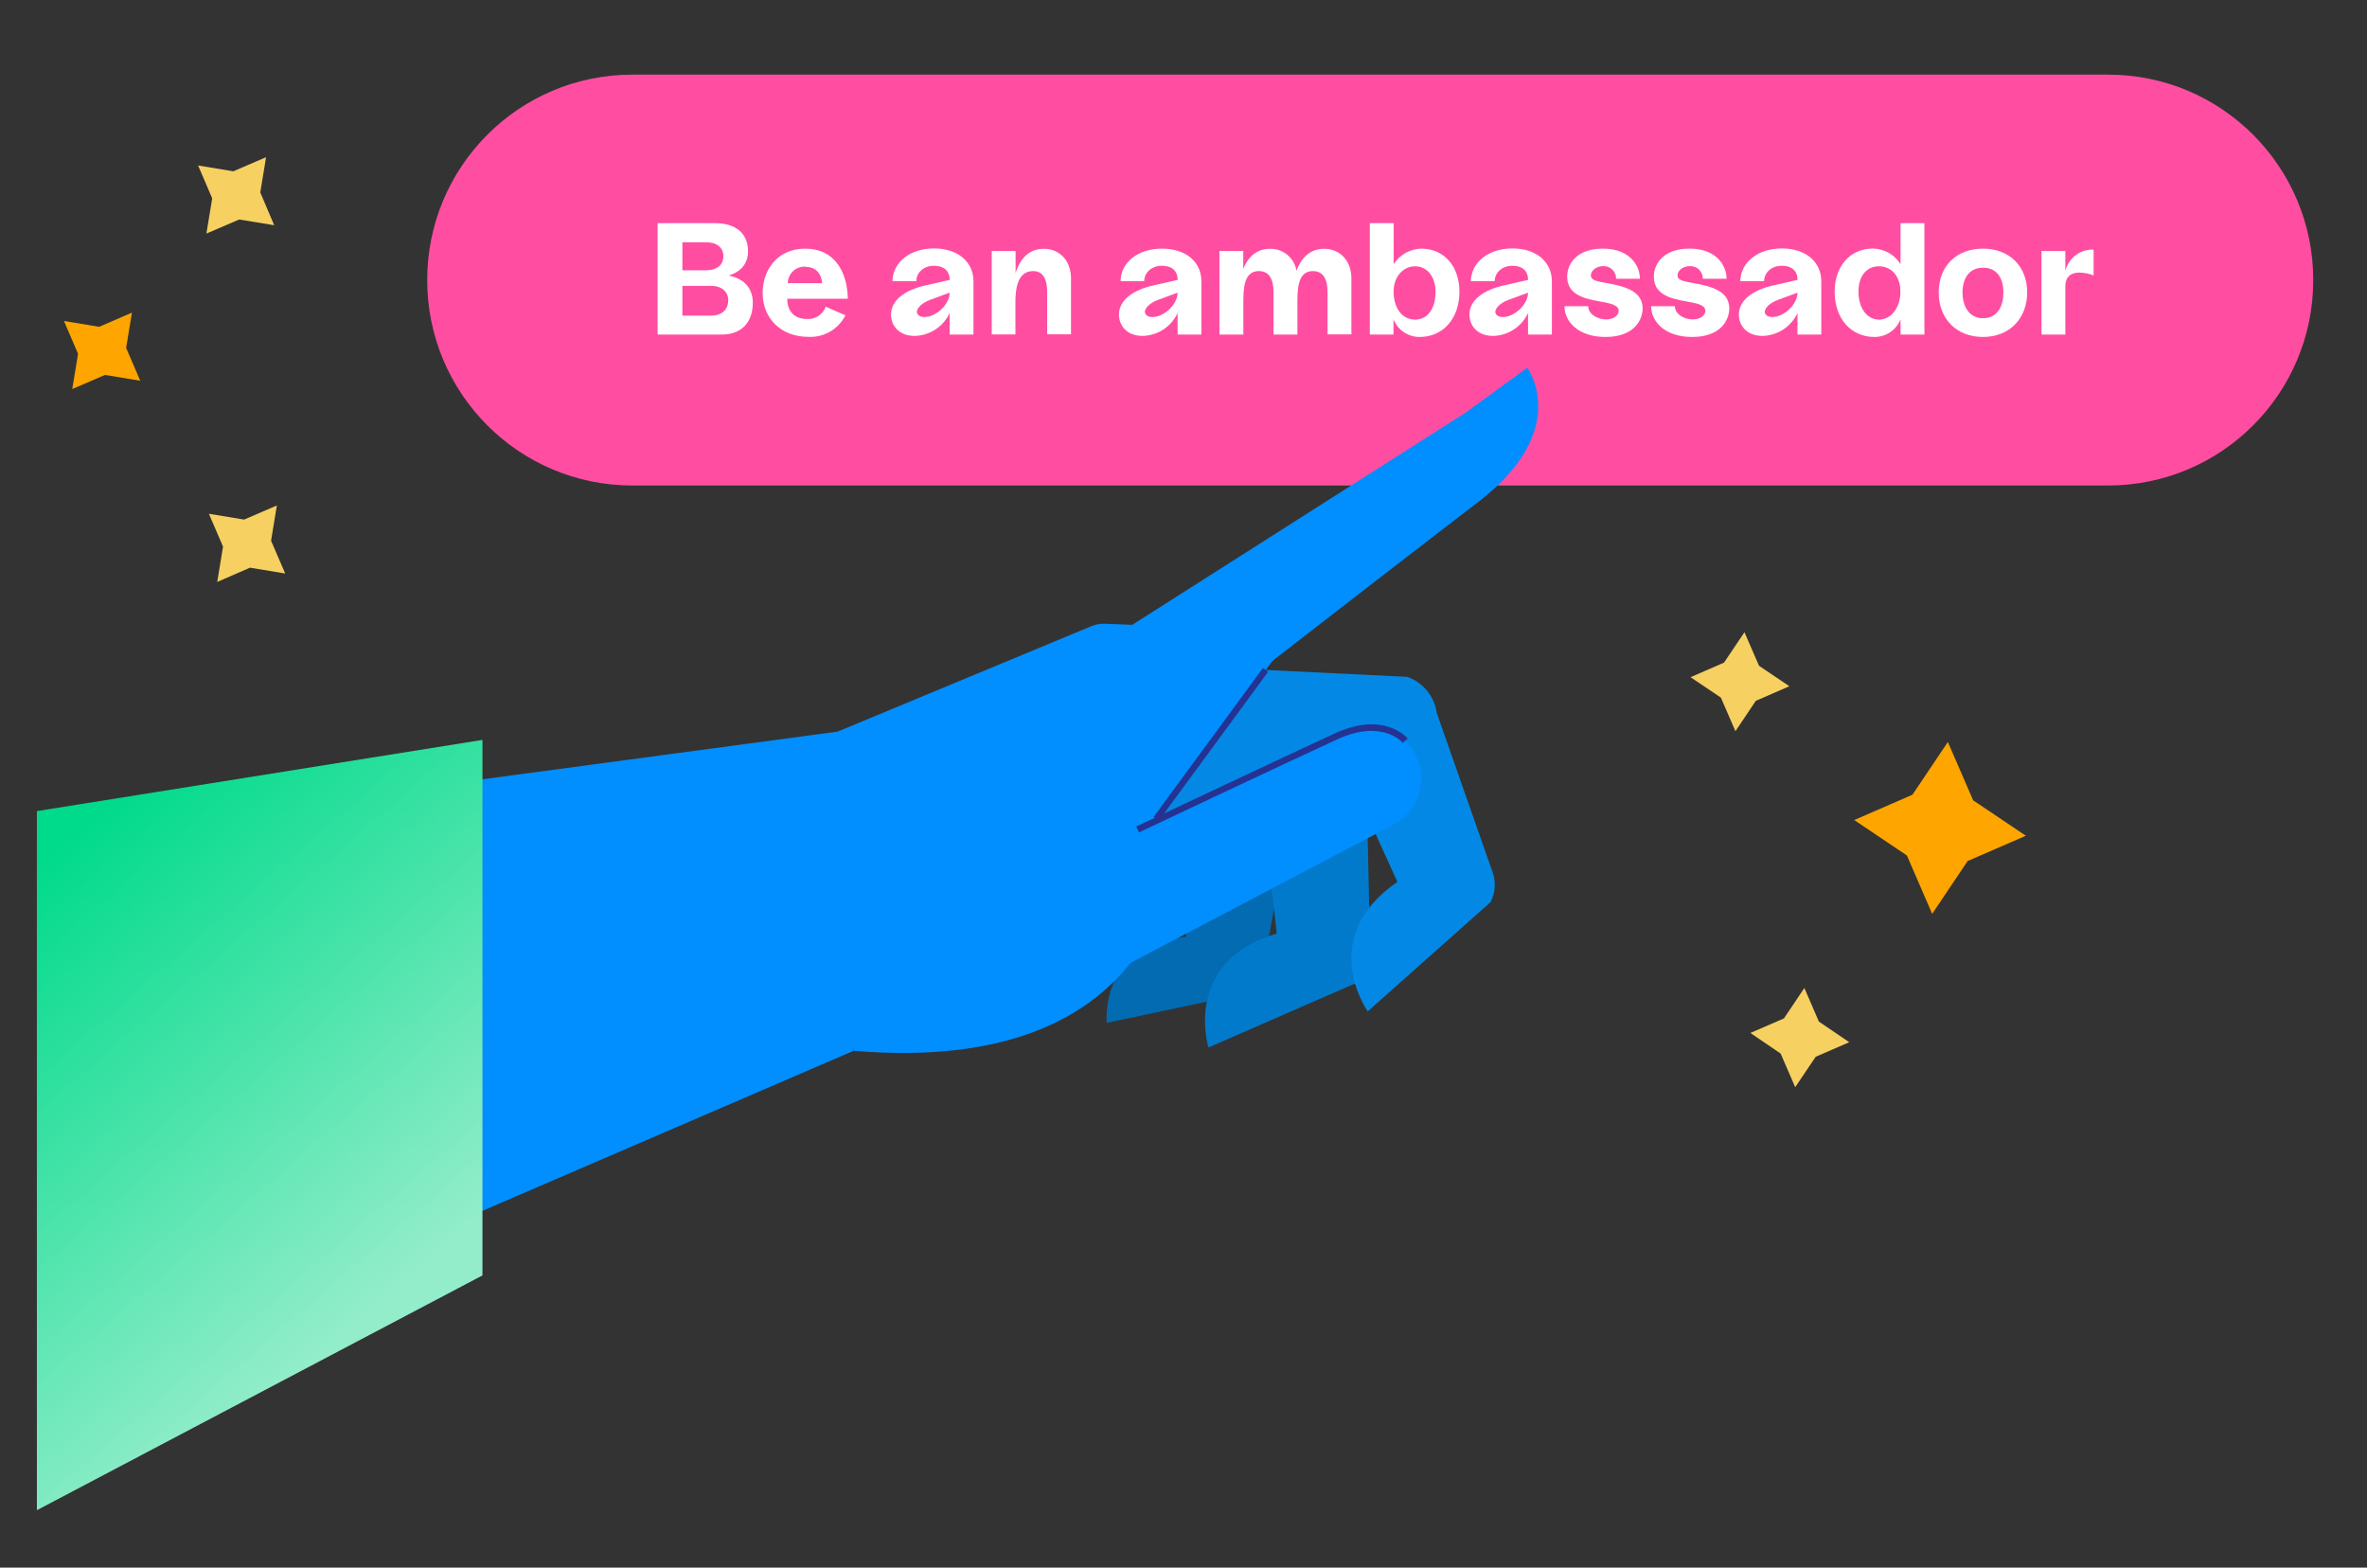
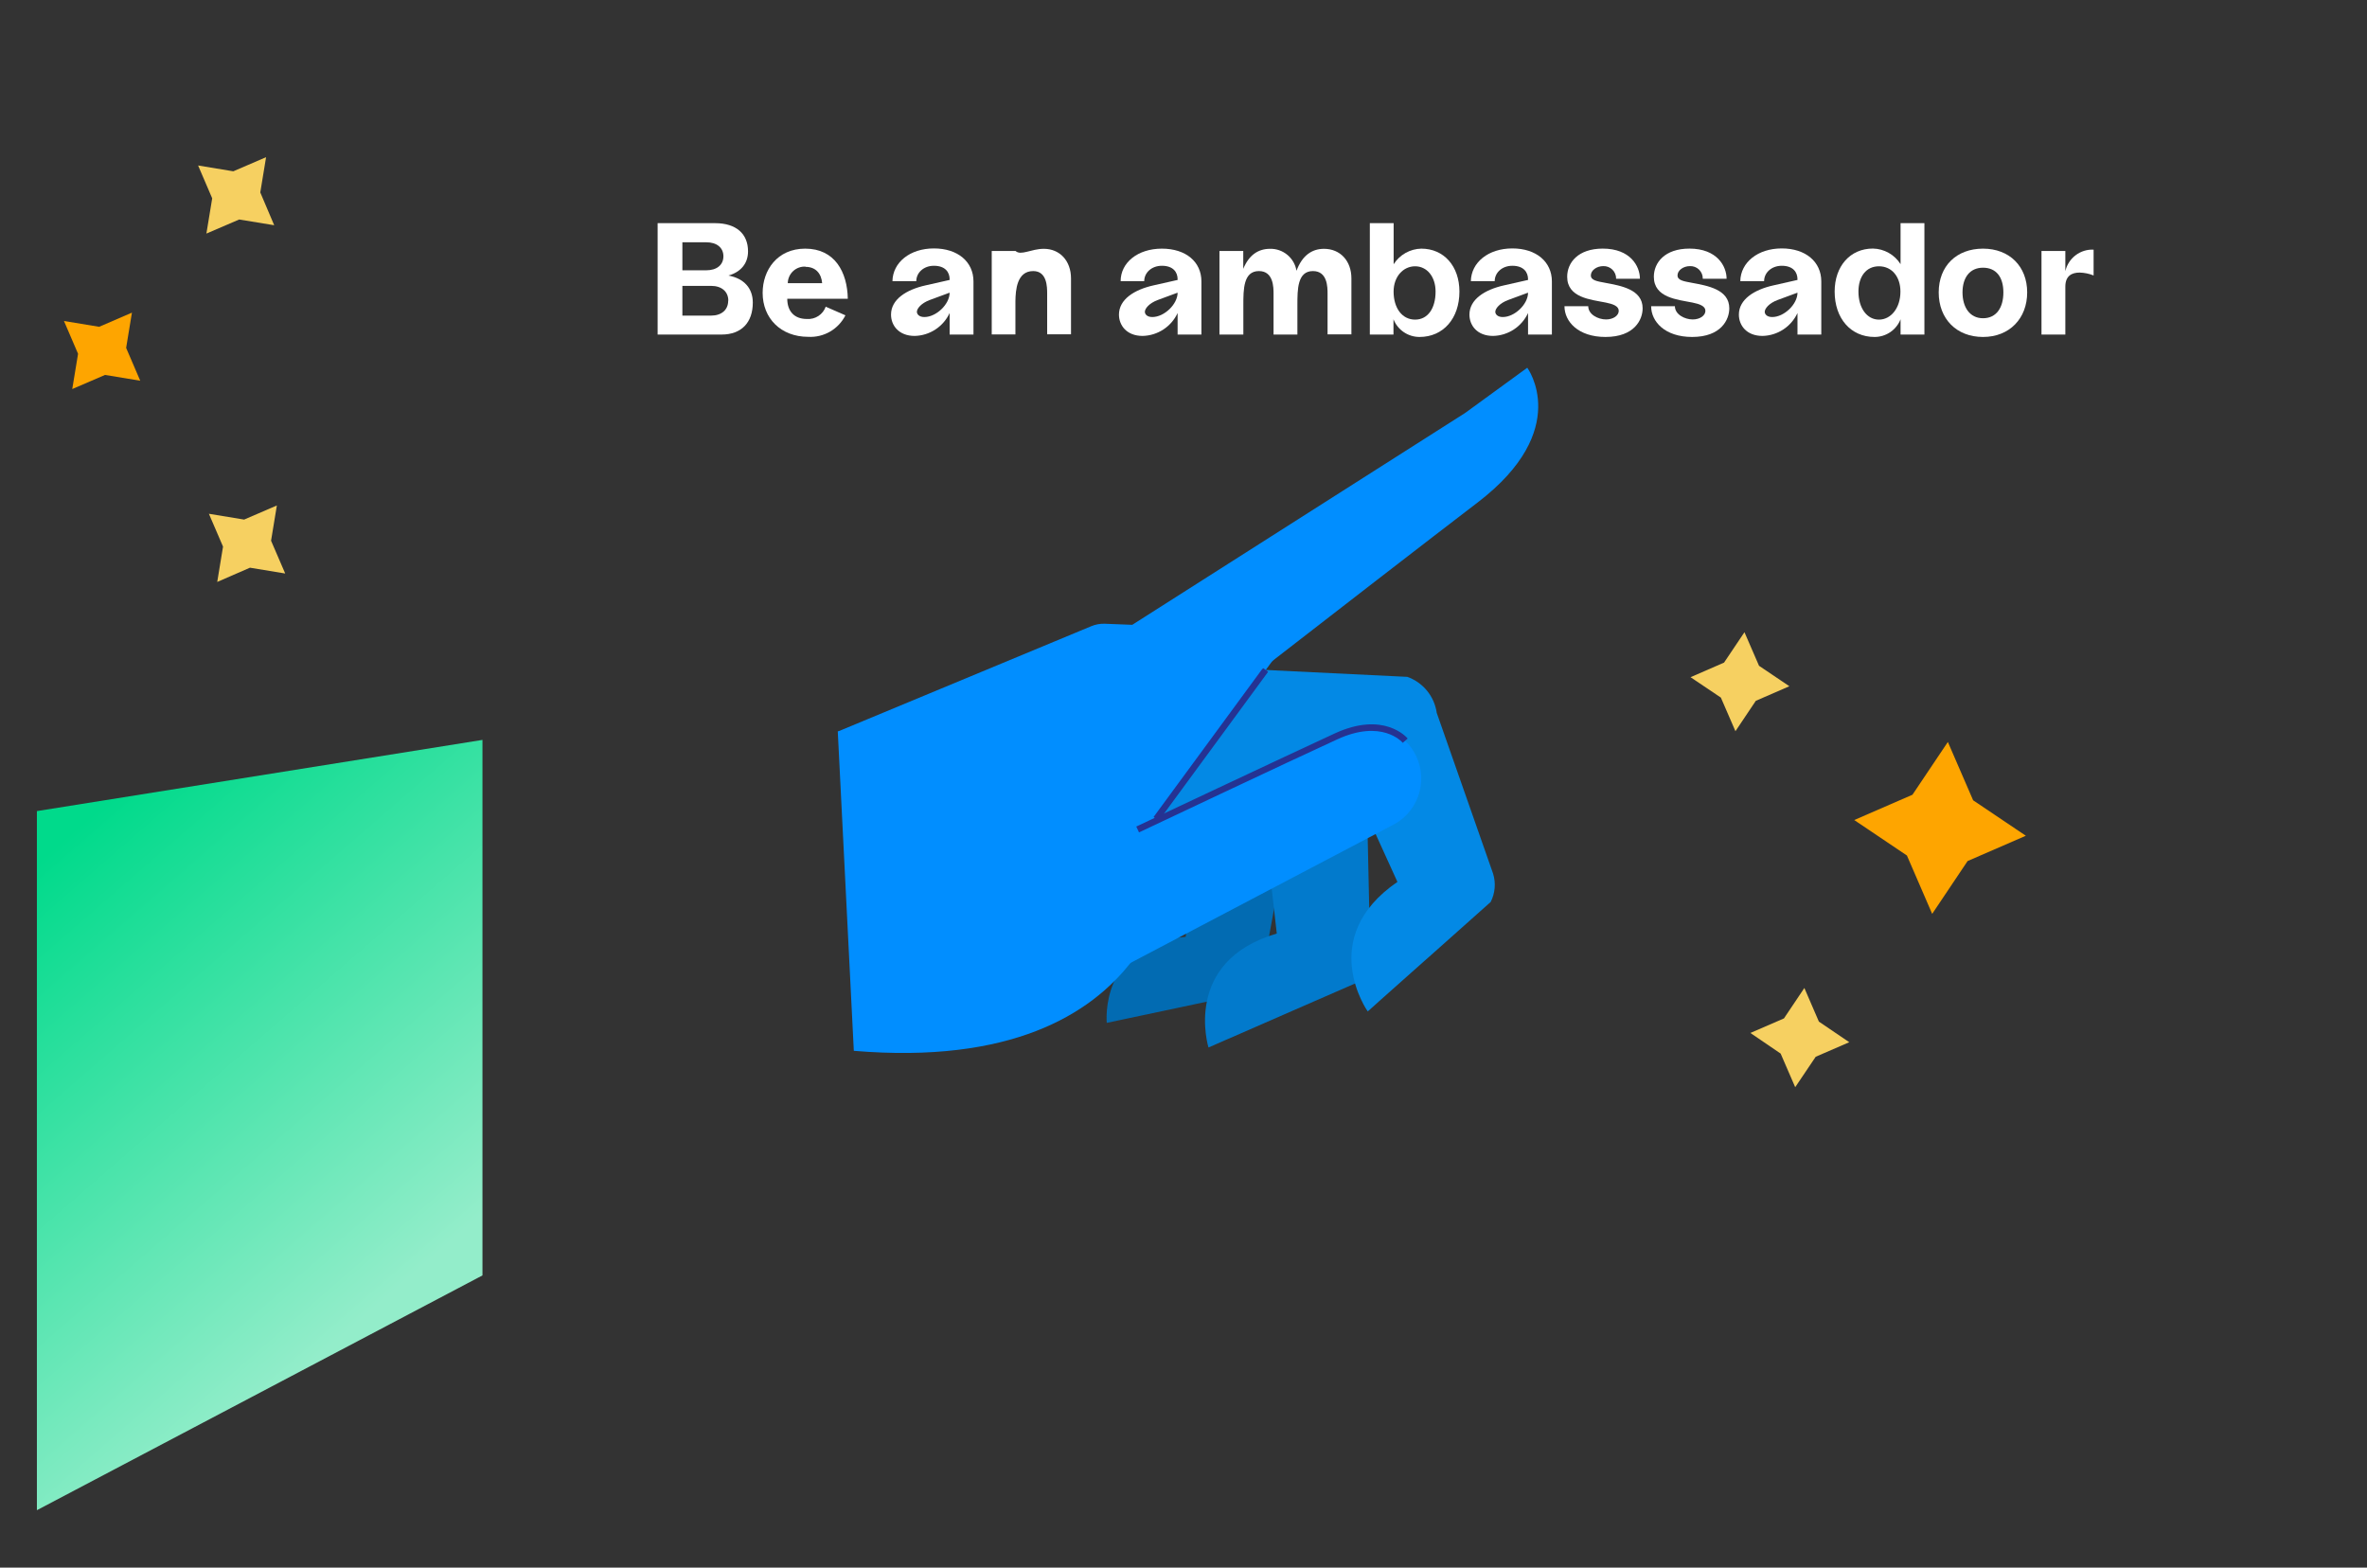
<svg xmlns="http://www.w3.org/2000/svg" width="453" height="300" viewBox="0 0 453 300" fill="none">
  <rect x="0" y="0" width="453" height="300" fill="#333333" stroke="none" />
  <path d="M387.71 159.937L376.559 164.781L369.784 174.887L364.949 163.718L354.867 156.931L366.009 152.088L372.785 141.99L377.62 153.151L387.71 159.937Z" fill="#FEA500" />
  <path d="M342.451 131.324L336.029 134.116L332.131 139.931L329.344 133.498L323.538 129.594L329.952 126.802L333.858 120.987L336.645 127.411L342.451 131.324Z" fill="#F6D061" />
  <path d="M353.914 199.448L347.491 202.232L343.569 208.055L340.782 201.623L334.993 197.677L341.415 194.893L345.321 189.07L348.1 195.503L353.914 199.448Z" fill="#F6D061" />
-   <path d="M403.465 14.282H121.007C99.331 14.282 81.759 31.883 81.759 53.595C81.759 75.307 99.331 92.908 121.007 92.908H403.465C425.141 92.908 442.713 75.307 442.713 53.595C442.713 31.883 425.141 14.282 403.465 14.282Z" fill="#FF4EA1" />
  <path d="M238.875 190.001L226.039 192.735L225.027 192.95L215.596 194.943L214.568 195.165L211.813 195.75C211.813 195.75 210.316 180.669 226.927 179.277L228.728 159.443L191.083 148.67L215.291 130.879L245.478 150.111C246.38 151.156 246.98 152.428 247.212 153.79C247.443 155.152 247.299 156.552 246.793 157.837L241.605 186.08C241.239 187.693 240.26 189.1 238.875 190.001Z" fill="#026BB2" />
  <path d="M260.123 187.867L247.41 193.411L246.284 193.905L235.544 198.6L234.41 199.086L231.285 200.461C231.285 200.461 226.146 183.988 244.351 178.651L241.818 156.157L197.415 152.788L220.274 127.411L258.297 141.924C259.543 142.879 260.503 144.158 261.073 145.622C261.643 147.086 261.801 148.679 261.529 150.226L262.244 182.868C262.209 184.746 261.449 186.538 260.123 187.867Z" fill="#027ACC" />
  <path d="M261.759 193.559C261.759 193.559 251.801 179.499 267.441 168.767L258.067 148.176L214.806 158.768L228.678 127.551L269.332 129.528C270.81 130.052 272.117 130.972 273.11 132.187C274.103 133.403 274.744 134.867 274.965 136.422L285.754 167.202C286.306 168.998 286.138 170.939 285.285 172.613L273.576 183.041L272.638 183.865L263.963 191.582L263.05 192.406L261.759 193.559Z" fill="#0389E5" />
  <path d="M231.737 130.278C231.737 130.278 220.052 141.463 221.5 152.994C222.873 164.031 224.592 163.298 224.592 163.298C224.592 163.298 223.407 206.128 163.405 201.095L160.337 140.021L231.737 130.278Z" fill="#018EFF" />
  <path d="M247.69 120.789L208.828 173.684L160.313 140.005L208.877 119.825C209.689 119.488 210.565 119.331 211.443 119.364L247.69 120.789Z" fill="#018EFF" />
  <path d="M215.39 184.779L203.779 164.78L257.861 139.873C259.053 139.326 260.341 139.02 261.651 138.973C262.961 138.925 264.268 139.137 265.496 139.596C266.725 140.055 267.85 140.752 268.809 141.648C269.768 142.543 270.541 143.62 271.084 144.815C271.631 146.007 271.939 147.295 271.99 148.606C272.04 149.918 271.832 151.226 271.378 152.456C270.924 153.687 270.232 154.816 269.342 155.779C268.452 156.742 267.381 157.519 266.191 158.068L215.39 184.779Z" fill="#018EFF" />
  <path d="M241.714 127.828L220.771 156.354L221.758 157.082L242.701 128.555L241.714 127.828Z" fill="#253292" />
  <path d="M269.406 141.331L268.461 142.155C268.305 141.965 264.432 137.567 255.896 141.504C246.892 145.622 218.276 159.155 217.988 159.295L217.462 158.175C217.75 158.043 246.374 144.535 255.386 140.384C264.818 136.002 269.217 141.109 269.406 141.331Z" fill="#253292" />
  <path d="M282.777 96.17C264.506 110.123 208.409 153.727 208.409 153.727L198.303 131.274L280.409 79.022L292.291 70.373C292.291 70.373 301.04 82.218 282.777 96.17Z" fill="#018EFF" />
-   <path d="M160.337 140.005L7.062 160.572V268.479L163.363 201.095L168.437 157.104L160.337 140.005Z" fill="#018EFF" />
  <path d="M92.334 141.595V244.074L7.062 289.004V155.218L92.334 141.595Z" fill="url(#paint0_linear_1206_238)" />
  <path d="M144.072 57.903C144.072 61.684 141.943 64.023 138.086 64.023H125.859V42.706H136.836C140.948 42.706 143.16 44.782 143.16 48.102C143.16 50.35 141.852 52.03 139.418 52.73C142.428 53.307 144.072 55.185 144.072 57.903ZM130.595 51.726H135.159C137.198 51.726 138.448 50.688 138.448 49.041C138.448 47.393 137.173 46.364 135.159 46.364H130.595V51.726ZM139.385 57.541C139.385 55.803 138.111 54.707 136.096 54.707H130.595V60.399H136.072C138.086 60.399 139.361 59.303 139.361 57.541H139.385Z" fill="white" />
  <path d="M154.104 47.583C159.762 47.583 162.163 52.055 162.253 57.17H150.667C150.667 59.517 151.975 61.041 154.409 61.041C155.185 61.101 155.96 60.904 156.614 60.48C157.268 60.056 157.764 59.428 158.027 58.694L161.801 60.341C161.143 61.645 160.12 62.73 158.857 63.461C157.594 64.192 156.145 64.539 154.688 64.459C149.426 64.459 145.956 60.893 145.956 56.05C145.956 51.725 148.727 47.583 154.104 47.583ZM154.17 51.025C153.737 51 153.303 51.062 152.895 51.209C152.487 51.356 152.112 51.584 151.794 51.879C151.476 52.175 151.221 52.532 151.044 52.928C150.868 53.325 150.773 53.754 150.766 54.188H157.344C157.204 52.426 156.177 51.067 154.17 51.067V51.025Z" fill="white" />
  <path d="M186.305 53.85V64.023H181.742V59.904C181.147 61.187 180.205 62.277 179.024 63.051C177.842 63.826 176.468 64.253 175.056 64.286C171.981 64.286 170.526 62.252 170.526 60.209C170.526 57.285 173.469 55.424 177.153 54.608L181.742 53.57V53.447C181.742 52.104 180.919 50.861 178.732 50.861C176.759 50.861 175.361 52.195 175.361 53.809H170.797C170.863 50.218 174.144 47.541 178.732 47.541C183.321 47.541 186.305 50.111 186.305 53.85ZM181.742 56.008L177.943 57.409C176.298 58.018 175.476 59.056 175.476 59.666C175.476 60.086 175.846 60.67 176.907 60.67C179.16 60.679 181.742 58.24 181.742 56.008Z" fill="white" />
-   <path d="M204.972 53.274V63.981H200.408V56.231C200.408 54.954 200.408 51.874 197.735 51.874C194.602 51.874 194.364 55.531 194.331 57.639V63.998H189.8V48.035H194.364V52.269C195.4 48.974 197.341 47.615 199.775 47.615C202.842 47.615 204.972 49.93 204.972 53.274Z" fill="white" />
+   <path d="M204.972 53.274V63.981H200.408V56.231C200.408 54.954 200.408 51.874 197.735 51.874C194.602 51.874 194.364 55.531 194.331 57.639V63.998H189.8V48.035H194.364C195.4 48.974 197.341 47.615 199.775 47.615C202.842 47.615 204.972 49.93 204.972 53.274Z" fill="white" />
  <path d="M229.928 53.85V64.023H225.373V59.904C224.776 61.188 223.833 62.278 222.65 63.052C221.467 63.827 220.092 64.254 218.679 64.286C215.612 64.286 214.148 62.252 214.148 60.209C214.148 57.285 217.1 55.424 220.776 54.608L225.373 53.571V53.447C225.373 52.104 224.55 50.861 222.363 50.861C220.381 50.861 218.983 52.195 218.983 53.809H214.469C214.469 50.243 217.758 47.583 222.363 47.583C226.968 47.583 229.928 50.111 229.928 53.85ZM225.373 56.008L221.574 57.409C219.929 58.018 219.107 59.056 219.107 59.666C219.107 60.086 219.469 60.67 220.538 60.67C222.782 60.679 225.373 58.241 225.373 56.008Z" fill="white" />
  <path d="M258.634 53.274V63.982H254.071V56.231C254.071 54.979 254.071 51.874 251.275 51.874C248.298 51.874 248.298 55.374 248.298 58.389V64.023H243.734V56.231C243.734 55.012 243.734 51.874 240.939 51.874C237.954 51.874 237.954 55.374 237.954 58.389V64.023H233.382V48.036H237.937V51.446C239.039 48.769 240.832 47.616 243.052 47.616C244.261 47.585 245.44 47.994 246.373 48.766C247.305 49.538 247.928 50.621 248.125 51.816C249.219 48.892 251.077 47.616 253.388 47.616C256.505 47.616 258.634 49.93 258.634 53.274Z" fill="white" />
  <path d="M279.307 55.803C279.307 60.95 276.207 64.484 271.676 64.484C270.601 64.487 269.55 64.166 268.659 63.562C267.769 62.958 267.081 62.1 266.685 61.099V64.023H262.162V42.706H266.718V50.564C267.287 49.669 268.068 48.928 268.992 48.407C269.916 47.887 270.954 47.604 272.013 47.583C276.33 47.583 279.307 50.927 279.307 55.803ZM274.743 55.803C274.743 52.945 273.099 50.96 270.821 50.96C268.543 50.96 266.709 52.945 266.709 55.803C266.709 58.974 268.354 61.165 270.821 61.165C273.288 61.165 274.743 58.974 274.743 55.803Z" fill="white" />
  <path d="M297.003 53.85V64.023H292.439V59.904C291.844 61.187 290.902 62.277 289.721 63.051C288.54 63.826 287.165 64.253 285.754 64.286C282.678 64.286 281.223 62.252 281.223 60.209C281.223 57.285 284.175 55.424 287.851 54.608L292.439 53.57V53.447C292.439 52.104 291.617 50.861 289.429 50.861C287.456 50.861 286.058 52.195 286.058 53.809H281.494C281.56 50.218 284.841 47.541 289.429 47.541C294.018 47.541 297.003 50.111 297.003 53.85ZM292.439 56.008L288.64 57.409C286.995 58.018 286.173 59.056 286.173 59.666C286.173 60.086 286.543 60.67 287.604 60.67C289.857 60.679 292.439 58.24 292.439 56.008Z" fill="white" />
  <path d="M303.959 58.603C303.959 60.16 305.818 61.132 307.372 61.132C308.737 61.132 309.797 60.399 309.797 59.484C309.797 58.57 308.679 58.175 307.331 57.903C304.444 57.327 299.93 56.989 299.93 52.961C299.93 50.284 301.994 47.575 306.739 47.575C312.026 47.575 313.851 50.952 313.851 53.34H309.296C309.302 53.017 309.242 52.695 309.119 52.396C308.996 52.097 308.814 51.826 308.583 51.6C308.352 51.374 308.077 51.197 307.775 51.082C307.474 50.966 307.152 50.913 306.829 50.927C305.554 50.927 304.461 51.75 304.461 52.698C304.461 53.645 305.612 53.826 307.257 54.131C310.176 54.674 314.369 55.374 314.369 58.999C314.369 61.165 312.815 64.484 307.257 64.484C302.027 64.484 299.412 61.527 299.412 58.603H303.959Z" fill="white" />
  <path d="M320.545 58.603C320.545 60.16 322.403 61.132 323.957 61.132C325.322 61.132 326.383 60.399 326.383 59.484C326.383 58.57 325.265 58.175 323.916 57.903C321.03 57.327 316.516 56.989 316.516 52.961C316.516 50.284 318.588 47.575 323.324 47.575C328.62 47.575 330.437 50.952 330.437 53.34H325.882C325.889 53.016 325.829 52.694 325.707 52.395C325.585 52.095 325.402 51.823 325.171 51.597C324.94 51.371 324.665 51.194 324.362 51.079C324.06 50.964 323.738 50.912 323.415 50.927C322.14 50.927 321.046 51.75 321.046 52.698C321.046 53.645 322.198 53.826 323.842 54.131C326.761 54.674 330.955 55.374 330.955 58.999C330.955 61.165 329.401 64.484 323.842 64.484C318.612 64.484 315.998 61.527 315.998 58.603H320.545Z" fill="white" />
  <path d="M348.561 53.85V64.023H344.005V59.904C343.409 61.188 342.467 62.279 341.284 63.053C340.1 63.828 338.725 64.255 337.312 64.286C334.244 64.286 332.789 62.252 332.789 60.209C332.789 57.285 335.733 55.424 339.417 54.608L344.005 53.57V53.447C344.005 52.104 343.183 50.861 340.995 50.861C339.022 50.861 337.616 52.195 337.616 53.809H333.06C333.118 50.218 336.407 47.541 340.995 47.541C345.584 47.541 348.561 50.111 348.561 53.85ZM344.005 56.008L340.206 57.409C338.561 58.018 337.739 59.056 337.739 59.666C337.739 60.086 338.101 60.67 339.17 60.67C341.423 60.679 344.005 58.24 344.005 56.008Z" fill="white" />
  <path d="M368.296 42.706V64.023H363.732V61.099C363.338 62.1 362.652 62.959 361.762 63.562C360.873 64.166 359.823 64.488 358.749 64.484C354.218 64.484 351.118 60.95 351.118 55.803C351.118 50.927 354.095 47.566 358.445 47.566C359.503 47.587 360.54 47.87 361.463 48.39C362.386 48.91 363.165 49.652 363.732 50.548V42.706H368.296ZM363.707 55.803C363.707 52.945 362.063 50.96 359.596 50.96C357.129 50.96 355.673 52.945 355.673 55.803C355.673 58.974 357.318 61.165 359.596 61.165C361.873 61.165 363.707 58.974 363.707 55.803Z" fill="white" />
  <path d="M379.512 47.583C384.593 47.583 387.965 50.992 387.965 55.959C387.965 60.926 384.593 64.484 379.512 64.484C374.43 64.484 371.034 61.008 371.034 55.959C371.034 50.91 374.438 47.583 379.512 47.583ZM379.512 51.231C376.962 51.231 375.589 53.15 375.589 55.959C375.589 58.768 376.962 60.901 379.512 60.901C382.061 60.901 383.409 58.891 383.409 55.959C383.409 53.027 382.036 51.231 379.512 51.231Z" fill="white" />
  <path d="M400.677 47.772V52.714C399.824 52.371 398.916 52.184 397.997 52.162C396.599 52.162 395.267 52.714 395.267 54.847V64.023H390.703V48.035H395.267V51.89C395.545 50.678 396.238 49.602 397.227 48.849C398.216 48.096 399.437 47.715 400.677 47.772Z" fill="white" />
  <path d="M41.574 111.366L42.684 104.604L39.978 98.32L46.721 99.432L52.987 96.73L51.877 103.476L54.582 109.752L47.839 108.64L41.574 111.366Z" fill="#F6D061" />
  <path d="M39.501 44.7L40.611 37.954L37.914 31.669L44.649 32.781L50.923 30.08L49.813 36.826L52.477 43.102L45.775 42.006L39.501 44.7Z" fill="#F6D061" />
  <path d="M13.829 74.45L14.939 67.704L12.242 61.428L18.977 62.54L25.251 59.83L24.141 66.576L26.838 72.861L20.103 71.749L13.829 74.45Z" fill="#FEA500" />
  <defs>
    <linearGradient id="paint0_linear_1206_238" x1="6.593" y1="165.481" x2="76.562" y2="246.076" gradientUnits="userSpaceOnUse">
      <stop stop-color="#00DA8B" />
      <stop offset="1" stop-color="#93EDCA" />
    </linearGradient>
  </defs>
</svg>